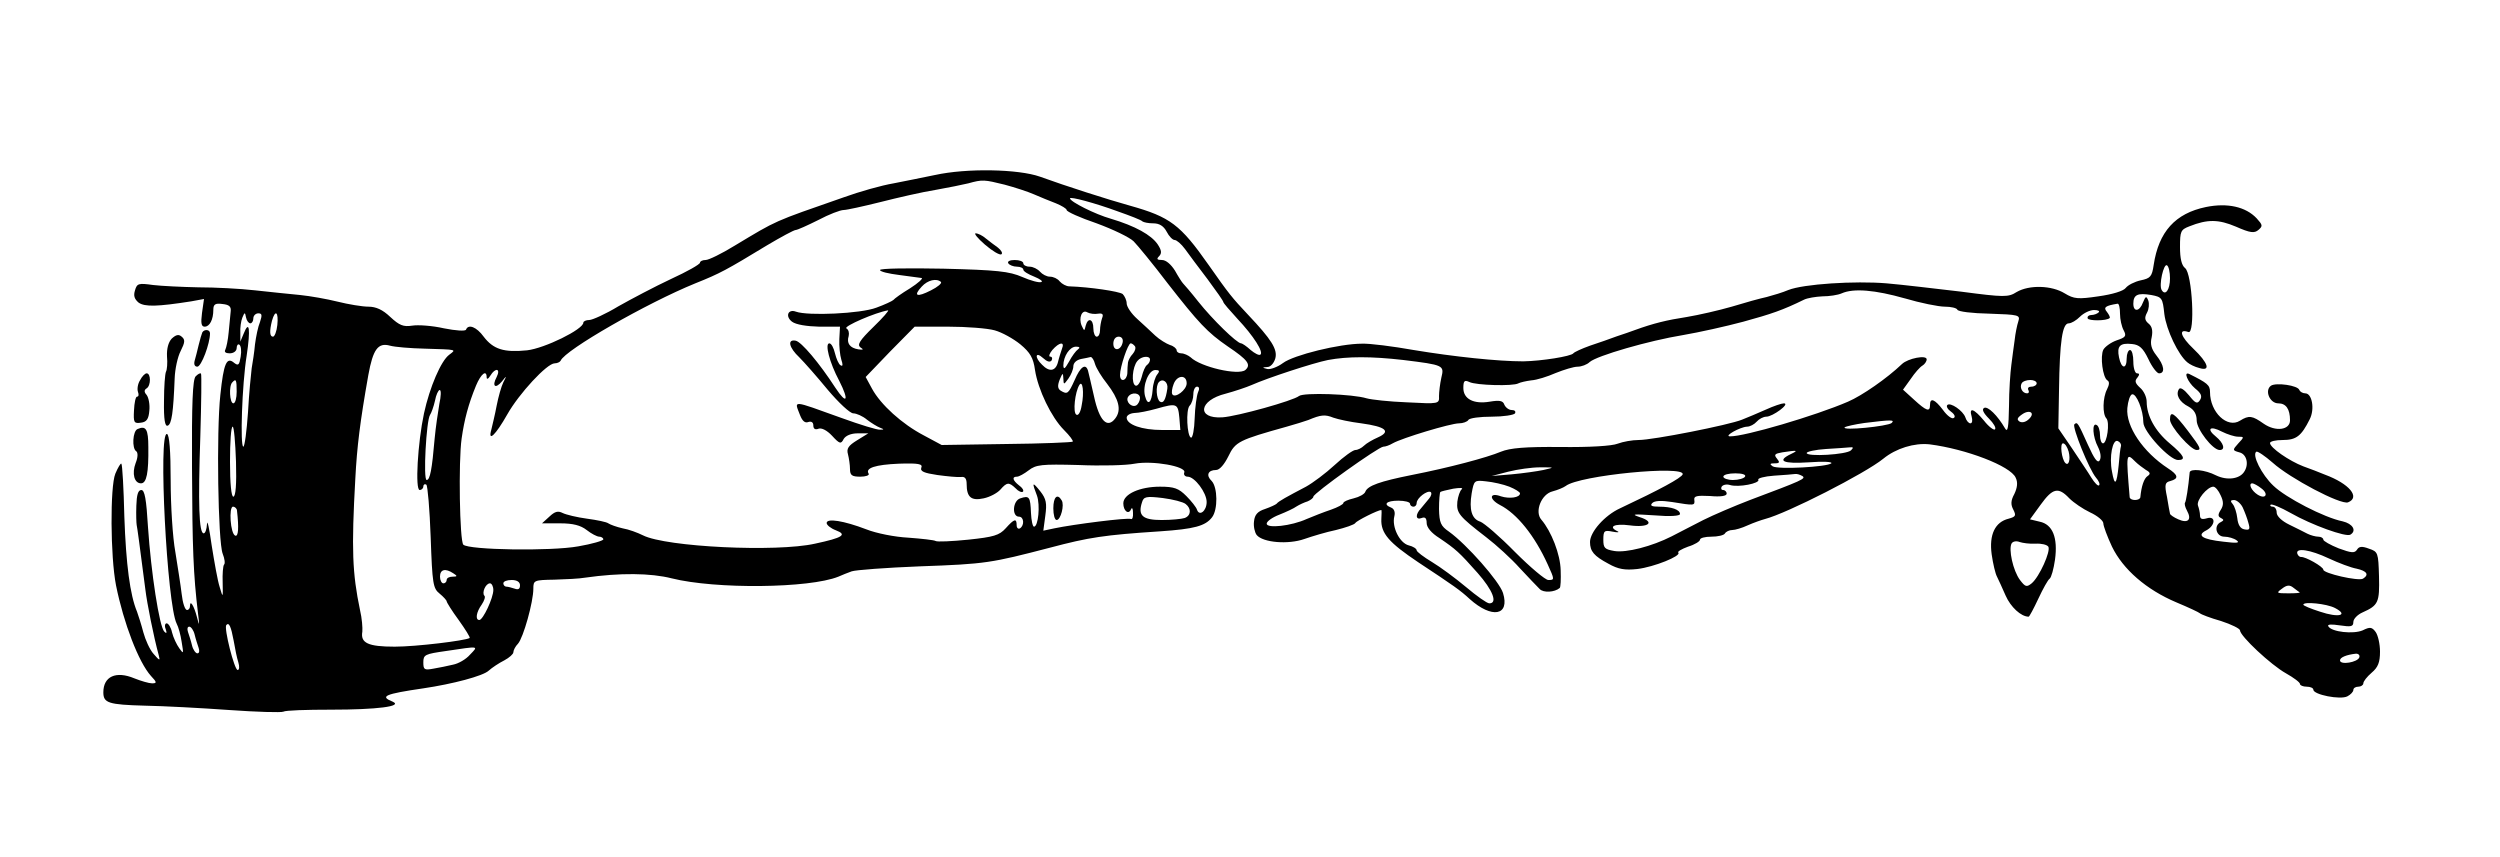
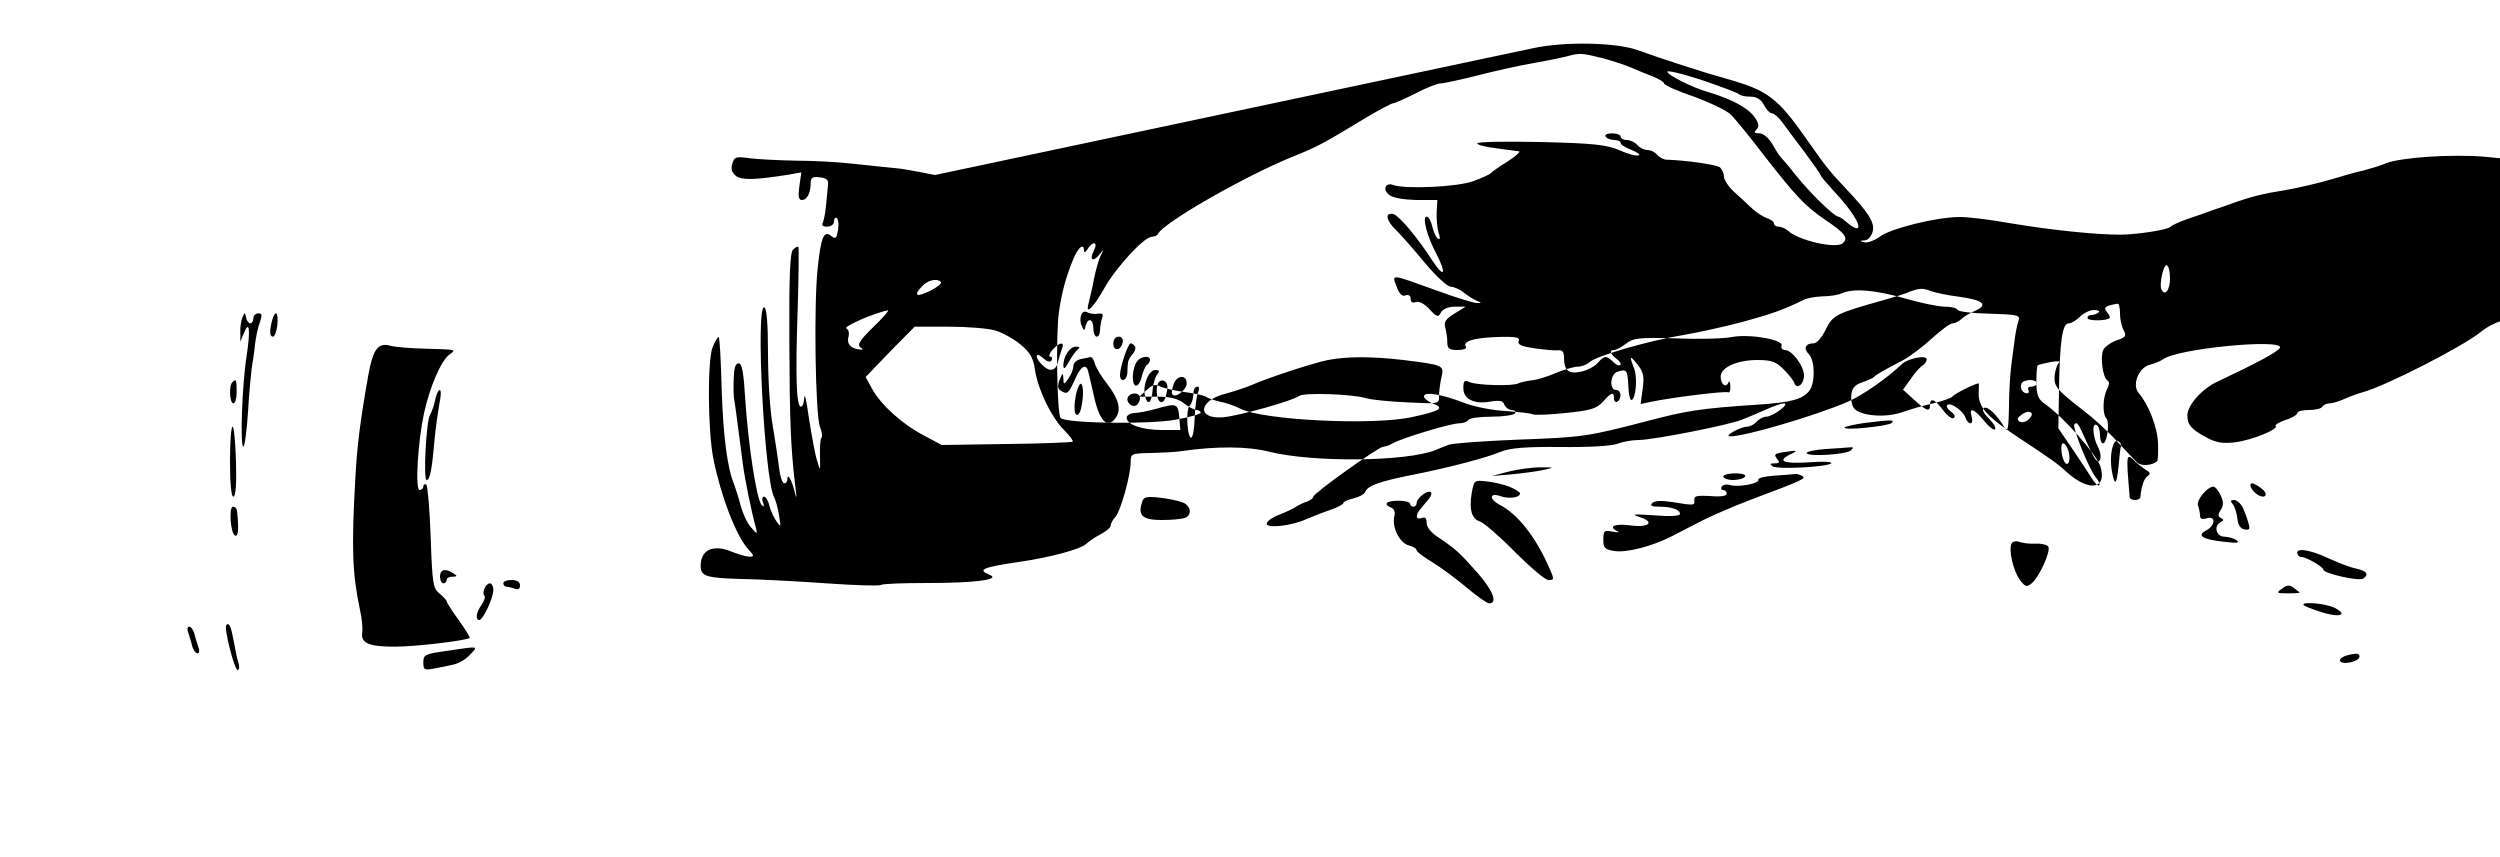
<svg xmlns="http://www.w3.org/2000/svg" width="1000" height="342.667" viewBox="0 0 750 257">
-   <path d="M280.5 52.5c-3.3.7-8.9 1.8-12.4 2.5-3.6.6-10.3 2.5-15 4.2-21.5 7.5-19.7 6.7-32.7 14.5-3.9 2.4-7.8 4.3-8.7 4.3-1 0-1.7.4-1.7.8 0 .5-3.9 2.7-8.7 4.9-4.9 2.3-11.9 6-15.8 8.2-3.8 2.3-7.8 4.1-8.7 4.1-1 0-1.8.4-1.8.8 0 2-11.6 7.7-16.9 8.3-6.9.7-10.1-.3-13-4.1-2.1-2.9-4.6-3.9-5.3-2.1-.2.5-3.1.3-6.6-.4-3.5-.8-7.8-1.1-9.6-.8-2.6.4-3.8-.1-6.5-2.6-2.3-2.2-4.3-3.1-6.6-3.1-1.8 0-6-.7-9.2-1.5s-8.3-1.7-11.3-2-9.1-.9-13.5-1.4-12-.9-17-.9c-4.9-.1-11.1-.4-13.6-.7-4.3-.6-4.8-.5-5.4 1.6-.5 1.6-.2 2.6 1.1 3.7 1.9 1.3 5.6 1.2 15.8-.4l3.8-.7-.6 4.2c-.4 3.1-.2 4.1.8 4.1 1.5 0 2.6-2.1 2.6-5.1 0-1.6.6-2 2.7-1.7 2.1.2 2.7.8 2.5 2.3-.1 1.1-.4 3.9-.6 6.2s-.7 4.6-1 5.2c-.4.7.1 1.1 1.3 1.1s2.1-.7 2.1-1.6c0-.8.4-1.3.8-1 .5.3.7 1.9.4 3.6-.4 2.5-.7 2.8-1.9 1.9-2.3-2-3.2 0-4.2 9.6-1.2 11-.7 44 .7 47.6.6 1.5.8 3 .4 3.3-.3.4-.5 2.8-.4 5.4.1 4.6.1 4.7-.9 1.3-.6-1.8-1.6-7.5-2.4-12.5-.7-5-1.3-7.9-1.4-6.4-.1 1.6-.5 2.8-1 2.8-1.4 0-1.7-8.7-1-29.2.3-10.1.4-18.5.2-18.7-.2-.3-.9.1-1.6.8-.9.9-1.2 8-1.1 27.4.1 24.3.4 32 1.8 43.7.5 3.8.4 4-.3 1.2-.9-3.5-2.1-5.4-2.1-3.4 0 .7-.4 1.2-.9 1.2-.6 0-1.3-2.1-1.6-4.8-.3-2.6-1.2-8.2-1.9-12.6-.8-4.3-1.4-14-1.4-21.4 0-9-.4-13.8-1.1-14-2.7-.9 0 51.2 2.9 56.9.5.9 1.2 3.4 1.5 5.5.6 3.6.6 3.7-.7 1.9-.8-1.1-1.8-3.2-2.2-4.8-.3-1.5-1.1-2.7-1.6-2.7s-.7.8-.3 1.7c.4 1.2.3 1.5-.4.8-1.5-1.4-4-17.9-4.9-31.3-.5-8.5-1-11.2-2-11.2s-1.4 1.5-1.5 4.7c-.1 2.7 0 5.2.1 5.8.2.9.8 5.4 2.6 19.3.5 4.2 2.5 14.2 4 19.7.5 1.8.3 1.8-1.5-.3-1.2-1.3-2.5-4.3-3.1-6.5-.6-2.3-1.5-5.1-1.9-6.2-2.1-5-3.3-14.2-3.8-28.5-.2-8.5-.6-15.7-.9-15.9-.2-.2-1 1.1-1.8 3-1.6 3.9-1.5 24.8.2 33.5 2.3 11.4 6.8 23.1 10.5 27.2 1.8 1.9 1.8 2.2.3 2.2-.9 0-3.3-.7-5.3-1.5-5.5-2.3-9.3-.6-9.3 4.2 0 3.2 1.5 3.7 12.5 4 5.5.1 16.9.7 25.2 1.3 8.4.6 15.7.8 16.3.5.6-.4 7-.6 14.3-.6 13.8 0 21.7-1 18.5-2.4-4-1.6-2.4-2.3 9.2-4 8.8-1.3 17.9-3.7 19.6-5.3 1-.9 3.1-2.3 4.7-3.1 1.5-.8 2.7-1.9 2.7-2.4 0-.6.6-1.8 1.4-2.6 1.6-1.8 4.6-12.5 4.6-16.5 0-2.5.2-2.6 6.3-2.7 3.4-.1 7.6-.3 9.2-.6 10.5-1.5 19.7-1.4 26 .2 13.2 3.3 41.3 3 50-.5 1.1-.5 2.9-1.2 4-1.6s10.3-1.1 20.5-1.5c19.8-.7 21.3-1 39-5.6 11.7-3.1 16.2-3.8 33-4.9 10.3-.7 13.6-1.6 15.6-4.2 1.8-2.3 1.7-9-.1-10.9-1.8-1.7-1.1-3.3 1.3-3.3 1.1 0 2.5-1.7 3.7-4.1 2.1-4.4 3.2-4.9 17.5-8.9 2.5-.7 5.4-1.6 6.5-2 3.8-1.6 5-1.7 7.5-.7 1.4.5 5.1 1.3 8.4 1.7 7.3 1 9 2.4 5 4.2-1.6.7-3.5 1.8-4.2 2.5s-1.9 1.3-2.6 1.3-3.5 2-6.2 4.5-6.6 5.4-8.6 6.5c-5.7 3-8.3 4.4-8.8 5.1-.3.3-1.8 1-3.5 1.6-2.2.7-3.1 1.7-3.3 3.7-.2 1.5.2 3.3.8 4.1 1.9 2.3 9.5 2.9 14.3 1.2 2.3-.8 6.6-2.1 9.5-2.7 2.8-.7 5.5-1.6 5.8-2.1.4-.7 6.8-3.9 7.8-3.9.1 0 .1 1.2 0 2.7-.2 4.3 2.3 7.1 11.1 13 10.6 7 12.6 8.4 15.4 11 6.7 6 12.1 5 10-1.8-1.1-3.5-10.9-14.6-16.2-18.4-2.5-1.7-2.9-2.7-3-6.8 0-2.6.2-4.9.4-5.1s2-.6 3.9-1c1.9-.3 3.1-.3 2.5.2-.5.4-1.1 2.1-1.3 3.7-.3 3.4.4 4.3 8.7 10.7 3 2.3 7.5 6.4 10 9.2 2.5 2.7 5.2 5.5 6 6.3 1.1 1.2 4.5 1 6-.3.3-.2.4-2.6.3-5.3-.1-4.8-2.8-11.7-5.8-15.2-2.1-2.4 0-7.7 3.4-8.5 1.5-.4 3.2-1.1 3.9-1.6 4-3.2 35.9-6.3 35.1-3.5-.4 1.1-6.9 4.6-18.8 10.2-4.6 2.1-9 7.1-9 10.1 0 2.8 1.2 4.2 5.5 6.5 3 1.7 5 2 8.7 1.6 5-.6 13.2-3.9 12.3-4.9-.4-.3 1-1.1 2.9-1.8 2-.6 3.6-1.6 3.6-2.1s1.5-.9 3.4-.9 3.8-.4 4.1-1c.3-.5 1.3-1 2.2-1 .8 0 2.9-.6 4.6-1.4 1.8-.8 4.1-1.6 5.2-1.9 6.6-1.7 30.1-13.7 35.5-18.1 3.8-3.1 9.3-4.8 13.9-4.3 10.9 1.4 24.3 6.5 25.8 10 .7 1.4.5 3-.4 4.9-1.1 2-1.1 3.2-.3 4.7.9 1.8.7 2.1-1.4 2.7-4.1 1-5.9 4.8-5.1 10.7.4 2.8 1.1 5.8 1.6 6.7.4.8 1.6 3.4 2.6 5.7 1.5 3.4 4.6 6.3 6.9 6.3.2 0 1.5-2.4 2.9-5.4s2.9-5.7 3.4-6c.5-.4 1.2-2.9 1.6-5.7.9-6.6-.7-10.6-4.6-11.4l-2.9-.7 3.2-4.4c3.6-5 5.3-5.4 8.6-1.9 1.3 1.3 4.1 3.2 6.2 4.2 2.2 1 4 2.5 4 3.3s1.2 4 2.6 7c3.3 6.8 10.3 12.9 19.3 16.7 3.6 1.5 6.8 3 7.1 3.3s3.1 1.4 6.3 2.3c3.1 1 5.7 2.3 5.7 2.8 0 1.7 9.3 10.4 13.8 12.9 2.3 1.3 4.2 2.7 4.2 3.2 0 .4.9.8 2 .8s2 .4 2 .9c0 1.5 8.1 3.1 10.2 2 1-.5 1.8-1.4 1.8-1.9 0-.6.7-1 1.5-1s1.5-.5 1.5-1c0-.6 1.1-2 2.5-3.2 1.9-1.6 2.5-3.1 2.5-6.3 0-2.3-.6-4.9-1.3-5.9-1.1-1.5-1.7-1.6-3.9-.5-2.8 1.2-9.3.5-10.3-1.2-.4-.6.8-.7 3.4-.3 3.4.5 4.1.4 4.1-1 0-.9 1.2-2.2 2.8-2.9 4.7-2.1 5.1-3 4.9-10.8-.2-7.1-.3-7.4-3-8.3-2.1-.8-3-.7-3.6.3-.7 1.1-1.7 1-5.5-.4-2.5-1-4.6-2.2-4.6-2.6 0-.5-.7-.9-1.5-.9s-2.3-.4-3.3-.9c-.9-.5-3.4-1.7-5.4-2.7-2.3-1.1-3.8-2.6-3.8-3.6s-.5-1.8-1.2-1.8c-.6 0-.9-.3-.6-.6s3 .8 6 2.5c6.3 3.6 16.6 7.3 17.9 6.5 2-1.2.7-3.3-2.3-4-5.5-1.1-17.1-7.1-20.8-10.7-3.5-3.3-6.5-9.3-5.1-10.2.4-.2 2.6 1.3 4.9 3.3 5.2 4.7 20.4 12.7 22.6 11.9 3.8-1.5.4-5.6-6.9-8.3-1.6-.7-4.6-1.8-6.5-2.5-4.2-1.6-10-5.6-10-7 0-.5 1.7-.9 3.8-.9 4.1 0 5.6-1.2 8.1-6.2 1.6-3.1.7-7.8-1.3-7.8-.8 0-1.6-.5-1.8-1-.4-1.4-7-2.3-8.5-1.3-2 1.4-.4 5.3 2.2 5.3 2.3 0 3.5 1.7 3.5 5.1 0 2.9-4.3 3.5-7.9 1-3.4-2.4-4.4-2.6-7.1-.9-3.8 2.4-9-2.5-9-8.6 0-2.1-.8-2.7-6.2-5.4-1.9-.9-.5 2.4 1.7 4.3 1.9 1.5 2.2 2.4 1.5 3.5-.8 1.3-1.4 1-3.3-1.4-1.5-1.8-2.6-2.5-3-1.9-1.1 1.7.1 3.9 2.9 5.3 1.6.9 2.4 2.2 2.4 4.1 0 2.7 4.8 8.9 6.9 8.9 1.8 0 1.2-2.1-1.1-4-3-2.4-1.8-3.4 1.8-1.5 1.6.8 3.8 1.5 4.8 1.5 1.9 0 1.9.1.1 2-1.8 2-1.8 2.1.3 2.7 2.2.5 3 3.6 1.4 5.9-1.4 2.1-5.1 2.6-8.4 1-3.3-1.7-7.7-2.1-7.9-.9-.4 4.5-1.1 8.8-1.4 9.1-.2.3 0 1.3.6 2.4 1.5 2.7.3 3.9-2.6 2.6-1.4-.6-2.5-1.4-2.5-1.7-.1-.3-.5-2.6-.9-5-.8-3.8-.6-4.4 1-4.8 2.6-.7 2.4-1.8-.7-3.8-7.5-4.9-12.7-12.6-12.2-18.1.2-2.1.8-3.9 1.4-4.1 1.3-.4 3.4 4.8 3.4 8.4 0 2.8 7.9 11.3 10.4 11.3s1.9-1.3-2.5-5-6.9-8.3-6.9-12.5c0-1.4-.9-3.3-2-4.2-1.4-1.3-1.7-2-.8-3 .7-.9.7-1.3-.1-1.3-.6 0-1.1-1.6-1.1-3.5s-.4-3.5-1-3.5c-.5 0-1 1.1-1 2.5 0 3.4-1.6 3.2-2.3-.3-.7-3.4.3-4.4 3.9-4 2.2.2 3.3 1.2 4.9 4.5 1.1 2.4 2.6 4.3 3.2 4.3 1.9 0 1.6-2.4-.8-5.4-1.5-1.9-1.9-3.4-1.4-5.4.4-2 .1-3.3-.9-4.1-1.2-1-1.3-1.8-.5-3.3.6-1.1.7-2.7.4-3.6-.6-1.5-.8-1.4-1.6.5-1 2.8-2.9 3-2.9.4 0-2.7 1.3-3.3 5.4-2.6 3.2.6 3.4.9 3.9 5.7.6 4.8 4.2 12.3 6.9 14.5.7.6 2.3 1.4 3.6 1.7 3.5 1.1 2.7-1.5-1.8-5.8-3.8-3.6-4.6-6.1-1.5-5 2.1.9 1.2-17.6-1-19.2-1-.8-1.5-2.8-1.5-6.3 0-4.7.2-5.2 2.8-6.2 5.5-2.2 8.8-2.1 14 .1 4.3 1.9 5.5 2 6.7 1 1.4-1.2 1.3-1.5-.5-3.5-3.3-3.5-8.8-4.7-15.2-3.4-9.2 1.9-14.2 7.4-15.7 17.4-.5 3.5-1 4-3.9 4.6-1.8.4-3.8 1.4-4.5 2.3s-3.9 1.9-8.2 2.5c-6.1.9-7.3.8-10.1-.9-3.9-2.4-10.6-2.6-14.4-.4-2.5 1.6-3.7 1.6-16.6-.1-7.7-.9-17.7-2.1-22.4-2.5-9.6-.8-25 .2-29.5 2-1.6.7-4.6 1.6-6.5 2.1-1.9.4-6.6 1.7-10.5 2.9-3.8 1.1-9.9 2.5-13.5 3.1-5.9.9-10 1.9-15.5 3.9-1.1.4-3.6 1.3-5.5 1.9-1.9.7-5.5 2-8 2.8-2.5.9-4.7 1.9-5 2.3-.7.9-9.5 2.3-15 2.4-7.6 0-20.9-1.4-32.9-3.4-6.2-1.1-13.2-2-15.5-1.9-6.7 0-20.5 3.4-23.7 5.8-1.6 1.2-3.8 2-4.7 1.8-1.6-.4-1.6-.5 0-.6 1 0 2-1.2 2.4-2.6.7-2.7-1.1-5.6-8.2-13.1-4.8-5.1-5.7-6.2-11.8-14.9-8.5-12.1-11.5-14.4-23.6-17.8-6.5-1.8-19.3-5.9-27-8.7-6.5-2.3-22-2.6-31.5-.5m20.9 2.9c3 .8 7 2.1 8.8 2.9s4.8 2 6.6 2.7c1.7.7 3.2 1.6 3.2 2 0 .5 4 2.3 9 4 4.9 1.8 9.9 4.2 11.1 5.4 1.1 1.1 5.8 6.8 10.2 12.6 9.3 11.9 11.9 14.7 18 18.9 6.1 4.1 7.1 5.5 5.3 7.1-2.1 1.7-13.4-.9-16.4-3.8-.7-.6-2-1.2-2.8-1.2s-1.4-.4-1.4-.9-.9-1.3-2-1.6c-1.1-.4-3.1-1.6-4.4-2.8s-3.7-3.5-5.4-5c-1.8-1.6-3.2-3.7-3.2-4.7 0-.9-.6-2.2-1.2-2.8-1.1-.8-9.9-2.1-16-2.3-.9 0-2.2-.7-2.9-1.5-.6-.8-1.9-1.4-2.9-1.4s-2.3-.7-3-1.5-2.1-1.5-3.1-1.5c-1.1 0-1.9-.5-1.9-1 0-.6-1.2-1-2.6-1s-2.3.4-1.9 1c.3.5 1.5 1 2.6 1 1 0 1.9.4 1.9.9s1.5 1.4 3.3 2.1c1.7.7 2.7 1.4 2.1 1.6-.6.3-3.2-.4-5.7-1.5-3.9-1.7-7.6-2.1-23.7-2.5-10.4-.2-19-.1-19 .4s2.6 1.1 5.8 1.5c3.1.4 6.1.8 6.7.9.5.1-1 1.5-3.5 3.1-2.5 1.5-4.7 3.1-5 3.5-.3.3-2.6 1.4-5.1 2.3-4.7 1.8-20.5 2.5-24.1 1.2-2.4-.9-3.3 1.4-1.2 3 1.2.9 4.4 1.4 8.2 1.5h6.2l-.2 3.7c-.1 2.1.2 4.9.6 6.2.5 1.5.5 2.1-.2 1.7-.6-.3-1.3-2-1.7-3.6-.4-1.7-1.1-3-1.7-3-1.4 0 0 5.7 3 11.3 3 5.9 2.3 7.3-1.2 2-4.8-7.4-10.2-13.8-11.9-14.1-2.6-.5-2 2.1 1.1 5 1.5 1.5 5.3 5.8 8.5 9.7 3.3 3.9 6.7 7.1 7.7 7.1.9 0 2.8.8 4.1 1.9 1.3 1 3.1 2.1 3.9 2.4 1.3.5 1.3.6 0 .6-.8.1-6-1.5-11.5-3.5-15.3-5.5-14.2-5.4-12.5-.9.7 1.8 1.5 2.5 2.5 2.1.9-.3 1.5.1 1.5 1 0 1.1.6 1.4 1.6 1 .9-.3 2.5.5 4 2.1 2.3 2.5 2.7 2.6 3.5 1 .6-1 2.2-1.7 4.2-1.7h3.2l-3.4 2.1c-2.6 1.6-3.2 2.5-2.7 4.2.3 1.2.6 3.2.6 4.4 0 1.9.6 2.3 3.1 2.3 1.6 0 2.8-.4 2.5-.9-1.1-1.7 2-2.7 9.1-3 5.9-.2 7.2.1 6.7 1.2-.4 1.1.8 1.6 4.8 2.2 2.9.4 6.1.7 7.1.6 1.2-.2 1.7.5 1.7 2.1 0 4 1.4 5.1 5.1 4.3 1.9-.4 4.1-1.6 5-2.6 2-2.3 2.6-2.3 4.6-.4.8.9 1.8 1.3 2.2 1 .3-.4-.2-1.2-1.2-1.9-1.9-1.5-2.2-2.6-.6-2.6.6 0 2.2-.9 3.5-1.9 2.2-1.7 3.8-1.9 14.9-1.6 6.9.3 14.5.1 16.9-.4 5.4-1 15.5.8 14.9 2.6-.3.7.2 1.3 1 1.3 2.1 0 5.7 4.8 5.7 7.6 0 2.7-2.2 4.4-2.9 2.3-.2-.7-1.7-2.6-3.2-4.1-2.3-2.3-3.6-2.8-7.9-2.8-6 0-11 2.2-11 5 0 2.3 1.6 3.5 2.3 1.8.3-.7.6-.3.6 1 .1 1.3-.2 2.1-.6 1.9-.8-.5-17.3 1.6-23 2.8l-3.3.7.6-4.5c.5-3.7.3-5-1.5-7.3-2.4-3-2.6-2.8-1 1.3 1 2.8.4 9.3-.9 9.3-.4 0-.8-1.9-.9-4.1-.2-4.9-.5-5.3-3.2-4.4-2.3.7-2.6 5.5-.4 5.5 1.5 0 1.7 2.6.3 3.5-.5.3-1-.1-1-.9 0-2.2-.7-2-3.3.9-1.9 2.1-3.6 2.6-11.2 3.4-4.9.5-9.4.7-9.8.4-.5-.3-4.2-.7-8.2-1-4-.2-9.6-1.3-12.6-2.5-6.8-2.6-11.9-3.4-11.9-1.9 0 .6 1.2 1.6 2.8 2.2 3.4 1.3 2.1 2.2-6.3 4-11.5 2.6-44.7 1-51.6-2.5-1.6-.8-4.3-1.8-6.1-2.1-1.8-.4-3.7-1.1-4.3-1.5-.5-.4-3.4-1-6.4-1.4s-6.3-1.2-7.3-1.7c-1.4-.7-2.3-.5-4 1.1l-2.2 2h5.5c3.8 0 6.1.6 7.9 2 1.4 1.1 3.1 2 3.8 2 .6 0 1.2.4 1.2.8s-3.4 1.4-7.5 2.1c-8.2 1.5-32.9 1.1-34.5-.5-1.1-1.1-1.5-25-.5-31.9.8-5.6 2-10.2 4.3-15.8 1.5-3.6 3.2-4.9 3.2-2.5 0 .7.5.5 1.1-.5 1.5-2.5 3.2-2.2 1.9.4-1.5 2.8-.4 3.7 1.6 1.3 1.4-1.8 1.5-1.8.4.3-.6 1.2-1.5 4.4-2 7-.5 2.7-1.3 5.9-1.6 7.2-1.1 3.9 1.3 1.6 4.8-4.6s11.9-15.3 14.2-15.3c.8 0 1.6-.4 1.8-.8 1.3-3.2 25.9-17.3 40.4-23.2 7.5-3 9.3-4 21.5-11.4 4.2-2.5 8.1-4.6 8.6-4.6s3.6-1.4 6.8-3c3.2-1.7 6.6-3 7.6-3 .9 0 5.9-1.1 11.1-2.4 5.1-1.3 12.5-3 16.3-3.6 3.9-.7 8.4-1.6 10-2 4.3-1.2 4.8-1.1 10.9.4m33.9 8c3.7 1.3 7.1 2.6 7.4 3 .4.3 1.8.6 3.3.6 1.8 0 3.1.8 4 2.5.7 1.4 1.8 2.5 2.4 2.5s2 1.2 3.1 2.7 4.1 5.6 6.8 9.1c2.6 3.5 4.7 6.5 4.7 6.8s1.9 2.5 4.2 5c4.9 5.2 8 10.1 6.9 10.8-.4.3-1.7-.4-2.9-1.4-1.2-1.1-2.5-2-2.9-2-1.3-.1-8.5-7.1-12.8-12.5-2.2-2.8-4.3-5.2-4.6-5.5s-1.4-2-2.4-3.8c-1.2-1.9-2.7-3.2-3.9-3.2-1.5 0-1.7-.3-.9-1.1.9-.9.8-1.8-.4-3.6-1.9-2.8-6.7-5.5-14.1-7.7-4.6-1.3-12.2-5.1-12.2-6.1 0-.6 7.5 1.4 14.3 3.9M651 83.5c0 3.4-1.4 5.4-2.5 3.5-.9-1.4.6-8.1 1.6-7.4.5.3.9 2 .9 3.9m-368.7 1.1c.3.4-1 1.5-3 2.5-4.3 2.2-5.4 1.7-2.8-1.1 1.8-2 4.5-2.6 5.8-1.4m289.1 4.9c4.7 1.4 10.2 2.5 12 2.5 1.9 0 3.6.4 3.8.9.2.6 4.5 1.1 9.6 1.2 8.9.3 9.3.4 8.7 2.3-.4 1.2-.9 3.7-1.1 5.6-.3 1.9-.7 5.3-1 7.5s-.7 7.8-.7 12.4c-.1 6.4-.4 8-1.2 6.6-2.2-3.8-5.2-6.8-6.3-6.1-.7.4-.2 1.5 1.5 3.2 1.4 1.4 2.2 2.8 1.8 3.2-.3.4-1.9-.8-3.3-2.6-3-3.6-4.6-4.2-3.7-1.2.3 1.1.2 2-.4 2-.5 0-1.2-.8-1.5-1.8-.7-2-4.5-4.6-5.4-3.7-.4.4.1 1.3 1.1 2 1.1.8 1.4 1.6.8 1.9-.5.4-2-.7-3.2-2.4-2.5-3.3-3.9-3.8-3.9-1.5 0 2.2-1.1 1.8-4.8-1.6l-3.3-3 2.3-3.2c1.2-1.8 2.8-3.6 3.5-4s1.3-1.3 1.3-1.9c0-1.4-5.6-.3-7.4 1.4-4.5 4.3-12 9.5-16.2 11.3-9.7 4.2-31.1 10.5-35.4 10.4-2 0 3-2.8 5.1-2.9.9 0 2.2-.7 2.9-1.5s2-1.5 2.9-1.5c1.9 0 7.2-3.9 5.3-4-.7 0-3.1.8-5.5 1.9-2.3 1-5.5 2.4-7.1 3-3.9 1.6-26.7 6.1-31 6.1-1.9 0-4.7.5-6.3 1.1-1.7.7-8.5 1.1-17.1 1-10.7-.1-15.2.3-17.9 1.4-4.3 1.8-15.6 4.8-26.8 7-9.5 1.9-13.2 3.2-13.9 5-.2.7-1.8 1.6-3.5 2s-3.1 1-3.1 1.4-1.7 1.3-3.7 2c-2.1.7-5.4 2-7.3 2.8-4.6 2.1-12 2.9-12 1.4 0-.7 1.7-1.9 3.8-2.7 2-.8 4.4-1.9 5.2-2.5.8-.5 2.3-1.2 3.3-1.5.9-.4 1.7-1 1.7-1.4 0-1 19.6-15 21-15 .6 0 1.8-.4 2.8-1 2.8-1.6 17.4-6 19.9-6 1.2 0 2.5-.5 2.8-1 .3-.6 3.5-1 7-1s6.7-.5 7-1c.3-.6-.1-1-1-1-.8 0-1.8-.7-2.2-1.6-.4-1.2-1.4-1.4-4.4-.9-4.8.8-7.9-.8-7.9-4.1 0-2.1.3-2.5 1.8-1.8 2 1 13.2 1.3 14.7.4.6-.3 2.3-.7 3.9-.9 1.6-.1 4.8-1.1 7.3-2.2 2.5-1 5.4-1.9 6.6-1.9 1.1 0 2.8-.6 3.6-1.4 2.2-1.9 17.7-6.4 28.1-8.1 4.7-.8 12.8-2.6 18-4 8.4-2.3 11.9-3.5 18.2-6.6 1-.5 3.5-.9 5.5-1 2.1 0 4.7-.4 5.8-.9 3.6-1.6 10.1-1 18.9 1.5m64.6 4.6c0 1.7.5 3.9 1.1 5 .9 1.7.6 2.1-2.1 3-1.7.6-3.5 1.9-4 2.8-1 2-.2 8.3 1.2 9.2.7.4.6 1.3-.1 2.7-1.3 2.5-1.4 7.4-.2 8.7 1.1 1.2.2 7.5-1 7.5-.5 0-.9-1.1-.9-2.4 0-1.4-.4-2.8-1-3.1-1.5-.9-1.2 3.6.4 6.6.8 1.6 1 3.2.5 4-.6 1-1.6-.4-3.5-4.6-3.1-6.9-3.2-7-4.1-6.2-.7.8 4.4 13.5 6.5 16 .8.9 1.3 2 .9 2.3-.3.3-1.3-.7-2.3-2.3-.9-1.5-3.6-5.5-5.8-8.8l-4.1-6 .2-11.5c.2-14.6 1-20 2.9-20 .8 0 2.3-.9 3.4-2s3-2 4.2-2 1.8.3 1.4.7-1.4.8-2.2.8c-.7 0-1.3.4-1.1 1 .2.8 5.7.8 6.6-.1.2-.2-.2-1-.8-1.8-1.2-1.4-.5-1.9 3.2-2.5.4 0 .7 1.3.7 3m-374 4c-4.1 4-4.9 5.3-3.9 6.1 1.1.7.9.8-.6.6-2.5-.4-3.6-1.8-2.9-4 .2-.9 0-1.9-.7-2.3-.9-.6 8.8-4.8 12.5-5.4.4 0-1.5 2.2-4.4 5m67.4-4c1.4-.2 1.7.2 1.2 1.4-.3.9-.6 2.5-.6 3.6 0 1-.4 1.9-1 1.9-.5 0-1-1.1-1-2.5 0-2.8-1.6-3.4-2.3-.8-.4 1.7-.4 1.7-1.2 0-1-2.3.1-5 1.7-4 .7.4 2.2.6 3.2.4M75.1 97c.5 0 .9-.7.9-1.5s.7-1.5 1.5-1.5c1.1 0 1.2.5.5 2.6-.6 1.4-1.2 4.4-1.5 6.7-.2 2.3-.7 5.5-1 7.2-.2 1.6-.8 7.6-1.1 13.2-.4 5.7-1 10.3-1.4 10.3-1 0-.4-18.7 1-27.3 1.2-8 .8-10.9-.9-6.6l-1 2.4v-2.7c-.1-1.4.2-3.5.6-4.5.7-1.7.8-1.7 1.1-.1.2 1 .8 1.8 1.3 1.8m8.1.5c-.2 1.9-.8 3.5-1.3 3.5q-1.5 0-.3-4.8c1-3.5 2-2.6 1.6 1.3m215.2 1.6c2.2.6 5.6 2.5 7.7 4.2 3 2.5 3.9 4.1 4.4 7.7.9 5.9 4.9 14.2 8.7 18 1.7 1.7 2.9 3.3 2.6 3.5-.2.2-9.2.6-19.8.7l-19.5.3-5.4-2.9c-6.5-3.4-12.9-9.2-15.5-14l-1.9-3.5 7.3-7.6 7.4-7.5h10c5.6 0 11.9.5 14 1.1m38.4 3.6c-.5 2.5-2.8 2.8-2.8.4 0-1.2.6-2.1 1.6-2.1.9 0 1.4.7 1.2 1.7m-209.3 1.9c9.8.3 9.4.2 7.3 1.8-2.5 1.8-5.9 9.8-7.6 17.6-1.9 8.9-2.7 23-1.3 23 .6 0 1.1-.5 1.1-1.1 0-.5.4-.8.9-.5.4.3 1 7.4 1.3 15.7.5 14.1.7 15.4 2.7 17 1.1.9 2.1 2 2.1 2.3s1.6 2.9 3.6 5.6c2 2.8 3.5 5.2 3.3 5.4-1.3.8-16.1 2.6-22.5 2.6-8 0-10.3-1.1-9.7-4.5.1-1.1-.1-4-.7-6.5-2.3-11-2.6-18.2-1.4-39.5.5-9.5 1.4-16.9 3.9-31 1.4-7.7 2.9-9.8 6.5-8.8 1.4.4 6.1.8 10.5.9m191.1 0c-.3.9-.9 2.7-1.2 4-.7 2.8-2.6 3.1-4.8.8-2.3-2.2-2-4.1.3-2 1.2 1.1 2.1 1.4 2.6.7.3-.6.1-1.1-.4-1.1-.6 0-.3-.9.6-2 2.1-2.4 3.8-2.6 2.9-.4m21.9-.7c.3.5 0 1.5-.7 2.3-.7.7-1.3 1.9-1.4 2.5-.1.7-.2 2.2-.2 3.3-.2 2.3-2.2 2.8-2.2.5 0-2.4 2.4-9.5 3.2-9.5.4 0 .9.4 1.3.9m-17.1.9c-.6.4-1.8 2-2.7 3.7-1.2 2.1-1.6 2.5-1.7 1.2 0-2.8 1.9-5.7 3.8-5.7 1.1 0 1.3.3.6.8m5.1 4.4c.4 1.3 2 3.9 3.6 5.9 3.6 4.7 4.4 7.9 2.5 10.4-2.4 3.2-4.8.8-6.4-6.6-.8-3.5-1.6-7-1.8-7.7-.7-2.3-2.3-1.2-4 2.8-1.9 4.2-2.2 4.4-4.2 3.2-.9-.6-1-1.5-.3-3.3.9-2.1 1-2.2 1.1-.4.1 2 .1 2 1.5.1.8-1.1 1.5-2.8 1.5-3.7 0-1 .9-1.9 2.3-2.2 1.2-.2 2.5-.5 2.9-.6.4 0 1 .9 1.3 2.1m16.5-1.3c0 .6-.4 1.2-.9 1.6-.5.3-1.2 1.9-1.6 3.6-.4 1.6-1.2 2.8-1.8 2.6-1.4-.5-1-5.6.5-7.4 1.2-1.5 3.8-1.7 3.8-.4m76 .1c12.2 1.5 12.3 1.6 11.4 5.3-.4 1.8-.7 4.3-.7 5.5.1 2.4 0 2.4-9.6 1.9-5.3-.2-10.7-.8-12.1-1.2-4.2-1.3-18.9-1.8-20.3-.7-1.7 1.4-18.5 6.1-23 6.4-7.8.5-7.1-5.1 1-7.1 2.6-.7 6.2-1.9 7.8-2.6 4.7-2.1 18.4-6.6 22.9-7.5 5.9-1.1 13-1.1 22.6 0m-73.8 4.3c-.6.7-1.3 2.8-1.4 4.6-.3 4-1.5 5-2.3 1.9-.8-3.2 1.1-7.8 3.1-7.8 1.2 0 1.4.3.6 1.3m8.8 2.7c0 2-3.5 4.6-4.3 3.3-.3-.5-.1-1.8.4-3.1 1-2.7 3.9-2.9 3.9-.2m-285 2.5c0 1.9-.4 3.5-1 3.5-1.1 0-1.4-5.3-.3-6.3 1.1-1.2 1.3-.8 1.3 2.8m279.2-.9c-.5 3.4-1.2 4.5-2.2 3.9-1.1-.7-1.4-4.8-.3-5.9 1.2-1.2 2.8.1 2.5 2M611 115c0 .5-.7 1-1.6 1-.8 0-1.2.4-.9 1 .3.5.2 1-.4 1-1.4 0-2.3-1.8-1.6-3 .3-.6 1.5-1 2.6-1 1 0 1.9.4 1.9 1m-286.5 6.6c-.3 2-1 3.2-1.6 2.8-1.1-.6-.4-6.8.9-8.9 1-1.6 1.5 2.3.7 6.1m34.9-3.9c-.4 1-.9 4.5-1 7.8s-.6 5.9-1.1 5.8c-1.2-.4-1.6-8.4-.4-9.6.6-.6 1.1-2.1 1.1-3.4s.5-2.3 1.1-2.3c.7 0 .8.7.3 1.7m-227.6 3.5c-.4 2.4-1.1 7-1.4 10.3-.8 9.4-1.4 12.5-2.4 12.5-1.1 0-.1-17.9 1-19.5.4-.6 1.1-2.5 1.5-4.3.3-1.7 1-3.2 1.4-3.2.5 0 .4 1.9-.1 4.2m210.2-1.8c0 .8-.5 1.8-1.1 2.2-1.4.8-3.3-1.1-2.5-2.5 1-1.6 3.6-1.3 3.6.3m11.8 5.9.3 3.7h-5.5c-6 0-10.6-1.6-10.6-3.7 0-.7 1-1.3 2.3-1.4 1.2 0 4.2-.6 6.7-1.3 6-1.7 6.4-1.6 6.8 2.7m254.9.4c-.9.9-2 1.2-2.8.8-.9-.6-.8-1.1.6-2.1 2.3-1.7 4.2-.6 2.2 1.3m-41.2 1.2c-1.2 1-15.1 2.4-14.1 1.3.4-.3 3.1-.9 5.9-1.3 8.1-1 9.2-1 8.2 0M70.8 138.5c.2 6.8-.1 10.5-.8 10.5-.6 0-1-3.9-1-10.5 0-5.8.3-10.5.8-10.5.4 0 .8 4.7 1 10.5m565.5-4.7c-.2.6-.5 3.2-.7 5.8-.6 5.9-1.2 6.4-2 1.9-.9-4.5.2-9.8 1.7-9.2.7.3 1.1.9 1 1.5m-15.7 1.7c.6 2.4 0 4.4-1 3.4-1.1-1.1-1.7-5.9-.7-5.9.6 0 1.3 1.1 1.7 2.5m-65.3-.4c-1.3 1.3-13.3 2-13.3.8 0-.4 2.6-1 5.8-1.2 3.1-.2 6.4-.4 7.2-.5 1-.1 1.1.1.3.9m-18 1.1c-4.4 2.1-2.4 3 5.3 2.5 4.2-.3 7.2-.2 6.8.3-1.3 1.1-16 1.9-17.6.9-1-.7-.8-.9.6-.9 1.5 0 1.6-.3.7-1.4-1-1.2-.7-1.5 1.6-1.9 4.6-.7 4.9-.6 2.6.5m103.3 2.3c.8.8 2.3 1.9 3.2 2.5 1.3.7 1.4 1.2.5 1.8-1.1.7-1.9 3.1-2.2 6.4-.1.5-.8.8-1.6.8s-1.5-.3-1.6-.8c-1.1-13.3-1.1-13.5 1.7-10.7M463 141c-1.9.4-6.2 1-9.5 1.3l-6 .5 5-1.3c2.8-.7 7-1.3 9.5-1.3 4.5 0 4.5 0 1 .8m60.5 2c-.3.5-1.9 1-3.6 1-1.6 0-2.9-.5-2.9-1 0-.6 1.6-1 3.6-1 2.1 0 3.3.4 2.9 1m17.2-.2c1.2.8 0 1.3-15.7 7.2-4.7 1.8-11 4.5-14 6-3 1.6-7.3 3.7-9.5 4.9-5.9 3-13.6 5-17.2 4.4-2.9-.5-3.3-.9-3.3-3.4 0-2.7.3-2.9 2.8-2.4 1.5.3 2.1.2 1.5-.1-3-1.4-1-2.4 3.6-1.8 5.8.8 7.8-1 2.9-2.5-2.6-.9-1.7-.9 4.5-.5 4.7.4 7.7.2 7.7-.4 0-1.3-2.5-2.2-6.3-2.2-2.2 0-2.8-.3-2-1.1.7-.7 2.7-.8 5.9-.3 6.7 1.1 6.9 1.1 6.7-.6-.2-1.2.7-1.4 4.7-1.2 3.2.3 5 0 5-.7 0-.6-.5-1.1-1.1-1.1-.5 0-.7-.5-.4-1 .4-.6 1.5-.8 2.5-.5 2.5.8 9.1-.5 8.5-1.6-.3-.4 1.8-1 4.7-1.2s5.8-.4 6.3-.5c.6-.1 1.5.2 2.2.6m-87.9 3.2c1.7.7 3.2 1.6 3.2 2 0 1.3-3.2 1.7-5.7.9-3.5-1.3-3.7.8-.3 2.6 5.1 2.6 10.4 9.2 14.3 17.8 2.1 4.6 2.1 4.7.2 4.7-.9 0-5.4-3.8-10-8.4-4.6-4.7-9.3-8.7-10.4-9.1-2.6-.8-3.4-3.6-2.6-8.5.7-3.9.8-4 4.3-3.6 2.1.2 5.2.9 7 1.6m225.6.5c2.3 1.7 1.3 3.4-1.1 1.9-1.9-1.2-2.9-3.4-1.6-3.4.4 0 1.7.7 2.7 1.5m-12.2 2.1c.9 1.9.9 3 0 4.4s-.8 2 .1 2.4c.9.5.9.7 0 1.2-2.3 1-1.5 4.4 1 4.4 1.2 0 2.9.5 3.7 1.1 1.1.8 0 .9-4 .4-6.4-.7-8.1-1.9-5.1-3.4 2.8-1.5 2.9-4.5.1-3.6-1.4.4-2 .2-2-.9 0-.8-.3-2.1-.6-2.9-.6-1.6 2.8-5.7 4.6-5.7.6 0 1.6 1.2 2.2 2.6m-237.5 1c-.6.8-1.8 2.1-2.4 2.9-1.8 1.9-1.6 3.6.2 2.9 1-.4 1.5 0 1.5 1.5 0 1.3 1.4 3 3.8 4.5 5 3.4 5.9 4.2 11.5 10.5 4.5 5.1 6.1 9.1 3.5 9.1-.7 0-3.8-2.2-7-4.9-3.1-2.6-7.7-6-10.2-7.5s-4.6-3.1-4.6-3.5c0-.5-1.1-1.2-2.4-1.5-2.7-.7-5.1-5.5-4.3-8.7.3-1.2 0-2.2-.9-2.6-2.6-1-1.5-2.1 2.1-2.1 1.9 0 3.5.4 3.5.9s.5.9 1 .9c.6 0 1-.5 1-1.1 0-1.5 3.2-3.9 4.2-3.3.4.3.2 1.2-.5 2m-73 1.6c1.8 1.4 1.6 3.5-.3 4.2-.9.3-4 .6-6.9.6-5.7 0-7.2-1.3-5.9-5.3.5-1.7 1.2-1.9 6.2-1.3 3.1.4 6.2 1.2 6.9 1.8m317.1 1c.6 1.3 1.4 3.4 1.7 4.6.6 2 .4 2.3-1.2 2-1.2-.2-1.9-1.4-2.1-3.3-.2-1.7-.8-3.6-1.4-4.3-.8-.9-.6-1.2.4-1.2.8 0 2 1 2.6 2.2m-601.7 1c.6 5.2.4 7.8-.5 7.5-1.5-.5-2-8.7-.7-8.7.6 0 1.2.6 1.2 1.2m539.6 9.9c1.7-.1 3.4.3 3.8.9.8 1.3-2.7 9.1-5 11-1.5 1.2-1.9 1.1-3.5-1-2.1-2.8-3.5-9.3-2.5-11 .4-.6 1.4-.8 2.4-.4.9.3 3 .6 4.8.5m87.9 4.4c3 1.4 6.7 2.8 8.4 3.1 3.1.7 3.8 1.8 1.9 3-1.4.8-11.9-1.6-11.9-2.7 0-.9-5.5-4-6.7-3.8-.4 0-.9-.4-1.1-1-.6-1.9 3.9-1.2 9.4 1.4M136 172c1.3.8 1.2 1-.2 1-1 0-1.8.4-1.8 1 0 .5-.4 1-1 1-.5 0-1-.9-1-2 0-2.2 1.6-2.6 4-1m20 3.6c0 1.1-.5 1.4-1.6 1-.9-.3-2-.6-2.5-.6s-.9-.5-.9-1c0-.6 1.1-1 2.5-1 1.6 0 2.5.6 2.5 1.6m-8 1.4c0 2.4-3.1 9-4.2 9-1.3 0-.9-2.4.7-4.6.8-1.2 1.2-2.4.8-2.7-.8-.9.4-3.7 1.7-3.7.5 0 1 .9 1 2m541.9.7c.2.2-1.3.3-3.4.3-3.6 0-3.7-.1-1.9-1.4 1.4-1.1 2.3-1.2 3.4-.3.8.6 1.7 1.3 1.9 1.4m10.6 4.7c4.2 2.2 1.1 3-4.5 1.1-2.8-.9-5-1.8-5-2.1 0-1 7-.3 9.5 1m-630.4 9.8c.4 2.4 1 5.3 1.4 6.5.4 1.3.3 2.3-.2 2.3-1 0-4.2-12.7-3.4-13.5.8-.9 1.4.4 2.2 4.7m-11.7-1.8c.3 1.3.9 3.1 1.2 4s.2 1.6-.4 1.6c-.5 0-1.3-1.1-1.6-2.4s-.9-3.1-1.2-4-.2-1.6.4-1.6c.5 0 1.3 1.1 1.6 2.4m82.6 6c-1.2 1.4-3.5 2.7-5.1 3-1.6.4-4.2.9-5.9 1.2-2.7.5-3 .3-3-1.9 0-2.3.5-2.5 6.8-3.4 10.1-1.5 9.8-1.6 7.2 1.1m566.8.8c-.5 1.5-5.8 2.4-5.8.9 0-.9 2-1.7 4.8-2 .8 0 1.2.5 1 1.1" />
-   <path d="M295.5 73.4c2.2 1.9 4.4 3.2 4.9 2.9s0-1.2-1-2c-1-.7-2.7-2-3.7-2.8-.9-.8-2.3-1.5-3-1.5-.6 0 .6 1.5 2.8 3.4M316 152.5c0 1.9.4 3.5 1 3.5 1.2 0 2.4-4.5 1.5-5.9-1.3-2.2-2.5-1-2.5 2.4M60.7 99.7c-.2.5-.7 2.1-1.1 3.8-.4 1.6-.9 3.8-1.2 4.7-.3 1.1 0 1.8.8 1.8 1.2 0 3.8-6.9 3.8-10 0-1.2-1.7-1.3-2.3-.3M51.5 101.6c-1 1.1-1.5 3-1.4 5.3.2 2 0 4.1-.3 4.6-.3.6-.6 4.5-.6 8.8-.1 5.6.3 7.7 1.1 7.4 1.2-.4 1.7-4 2.1-14.2.1-2.8.9-6.5 1.8-8.2 1.3-2.6 1.4-3.4.3-4.3-.9-.8-1.7-.6-3 .6M42 114.1c-.7 1.1-.9 2.7-.6 3.5s.2 1.4-.3 1.4c-.4 0-.8 1.8-.9 4.1-.2 3.7 0 4 2.1 3.7 1.7-.2 2.3-1.1 2.5-3.6.2-1.8-.2-3.9-.8-4.7-.8-.9-.8-1.5 0-2 1.3-.8 1.3-4.5 0-4.5-.5 0-1.4.9-2 2.1M651 125.9c0 2 6.2 9.1 8 9.1 1.5 0 1.2-.7-2.6-5.7-4.2-5.5-5.4-6.3-5.4-3.4M41.3 128.7c-1.5.5-1.8 5.9-.4 6.7.5.4.5 1.8-.2 3.5-1.2 3.2-.4 6.1 1.6 6.1 1.7 0 2.3-3.2 2.2-10.9 0-5.3-.7-6.5-3.2-5.4" />
+   <path d="M280.5 52.5s-8.3-1.7-11.3-2-9.1-.9-13.5-1.4-12-.9-17-.9c-4.9-.1-11.1-.4-13.6-.7-4.3-.6-4.8-.5-5.4 1.6-.5 1.6-.2 2.6 1.1 3.7 1.9 1.3 5.6 1.2 15.8-.4l3.8-.7-.6 4.2c-.4 3.1-.2 4.1.8 4.1 1.5 0 2.6-2.1 2.6-5.1 0-1.6.6-2 2.7-1.7 2.1.2 2.7.8 2.5 2.3-.1 1.1-.4 3.9-.6 6.2s-.7 4.6-1 5.2c-.4.7.1 1.1 1.3 1.1s2.1-.7 2.1-1.6c0-.8.4-1.3.8-1 .5.3.7 1.9.4 3.6-.4 2.5-.7 2.8-1.9 1.9-2.3-2-3.2 0-4.2 9.6-1.2 11-.7 44 .7 47.6.6 1.5.8 3 .4 3.3-.3.4-.5 2.8-.4 5.4.1 4.6.1 4.7-.9 1.3-.6-1.8-1.6-7.5-2.4-12.5-.7-5-1.3-7.9-1.4-6.4-.1 1.6-.5 2.8-1 2.8-1.4 0-1.7-8.7-1-29.2.3-10.1.4-18.5.2-18.7-.2-.3-.9.1-1.6.8-.9.9-1.2 8-1.1 27.4.1 24.3.4 32 1.8 43.7.5 3.8.4 4-.3 1.2-.9-3.5-2.1-5.4-2.1-3.4 0 .7-.4 1.2-.9 1.2-.6 0-1.3-2.1-1.6-4.8-.3-2.6-1.2-8.2-1.9-12.6-.8-4.3-1.4-14-1.4-21.4 0-9-.4-13.8-1.1-14-2.7-.9 0 51.2 2.9 56.9.5.9 1.2 3.4 1.5 5.5.6 3.6.6 3.7-.7 1.9-.8-1.1-1.8-3.2-2.2-4.8-.3-1.5-1.1-2.7-1.6-2.7s-.7.8-.3 1.7c.4 1.2.3 1.5-.4.8-1.5-1.4-4-17.9-4.9-31.3-.5-8.5-1-11.2-2-11.2s-1.4 1.5-1.5 4.7c-.1 2.7 0 5.2.1 5.8.2.9.8 5.4 2.6 19.3.5 4.2 2.5 14.2 4 19.7.5 1.8.3 1.8-1.5-.3-1.2-1.3-2.5-4.3-3.1-6.5-.6-2.3-1.5-5.1-1.9-6.2-2.1-5-3.3-14.2-3.8-28.5-.2-8.5-.6-15.7-.9-15.9-.2-.2-1 1.1-1.8 3-1.6 3.9-1.5 24.8.2 33.5 2.3 11.4 6.8 23.1 10.5 27.2 1.8 1.9 1.8 2.2.3 2.2-.9 0-3.3-.7-5.3-1.5-5.5-2.3-9.3-.6-9.3 4.2 0 3.2 1.5 3.7 12.5 4 5.5.1 16.9.7 25.2 1.3 8.4.6 15.7.8 16.3.5.6-.4 7-.6 14.3-.6 13.8 0 21.7-1 18.5-2.4-4-1.6-2.4-2.3 9.2-4 8.8-1.3 17.9-3.7 19.6-5.3 1-.9 3.1-2.3 4.7-3.1 1.5-.8 2.7-1.9 2.7-2.4 0-.6.6-1.8 1.4-2.6 1.6-1.8 4.6-12.5 4.6-16.5 0-2.5.2-2.6 6.3-2.7 3.4-.1 7.6-.3 9.2-.6 10.5-1.5 19.7-1.4 26 .2 13.2 3.3 41.3 3 50-.5 1.1-.5 2.9-1.2 4-1.6s10.3-1.1 20.5-1.5c19.8-.7 21.3-1 39-5.6 11.7-3.1 16.2-3.8 33-4.9 10.3-.7 13.6-1.6 15.6-4.2 1.8-2.3 1.7-9-.1-10.9-1.8-1.7-1.1-3.3 1.3-3.3 1.1 0 2.5-1.7 3.7-4.1 2.1-4.4 3.2-4.9 17.5-8.9 2.5-.7 5.4-1.6 6.5-2 3.8-1.6 5-1.7 7.5-.7 1.4.5 5.1 1.3 8.4 1.7 7.3 1 9 2.4 5 4.2-1.6.7-3.5 1.8-4.2 2.5s-1.9 1.3-2.6 1.3-3.5 2-6.2 4.5-6.6 5.4-8.6 6.5c-5.7 3-8.3 4.4-8.8 5.1-.3.3-1.8 1-3.5 1.6-2.2.7-3.1 1.7-3.3 3.7-.2 1.5.2 3.3.8 4.1 1.9 2.3 9.5 2.9 14.3 1.2 2.3-.8 6.6-2.1 9.5-2.7 2.8-.7 5.5-1.6 5.8-2.1.4-.7 6.8-3.9 7.8-3.9.1 0 .1 1.2 0 2.7-.2 4.3 2.3 7.1 11.1 13 10.6 7 12.6 8.4 15.4 11 6.7 6 12.1 5 10-1.8-1.1-3.5-10.9-14.6-16.2-18.4-2.5-1.7-2.9-2.7-3-6.8 0-2.6.2-4.9.4-5.1s2-.6 3.9-1c1.9-.3 3.1-.3 2.5.2-.5.4-1.1 2.1-1.3 3.7-.3 3.4.4 4.3 8.7 10.7 3 2.3 7.5 6.4 10 9.2 2.5 2.7 5.2 5.5 6 6.3 1.1 1.2 4.5 1 6-.3.3-.2.4-2.6.3-5.3-.1-4.8-2.8-11.7-5.8-15.2-2.1-2.4 0-7.7 3.4-8.5 1.5-.4 3.2-1.1 3.9-1.6 4-3.2 35.9-6.3 35.1-3.5-.4 1.1-6.9 4.6-18.8 10.2-4.6 2.1-9 7.1-9 10.1 0 2.8 1.2 4.2 5.5 6.5 3 1.7 5 2 8.7 1.6 5-.6 13.2-3.9 12.3-4.9-.4-.3 1-1.1 2.9-1.8 2-.6 3.6-1.6 3.6-2.1s1.5-.9 3.4-.9 3.8-.4 4.1-1c.3-.5 1.3-1 2.2-1 .8 0 2.9-.6 4.6-1.4 1.8-.8 4.1-1.6 5.2-1.9 6.6-1.7 30.1-13.7 35.5-18.1 3.8-3.1 9.3-4.8 13.9-4.3 10.9 1.4 24.3 6.5 25.8 10 .7 1.4.5 3-.4 4.9-1.1 2-1.1 3.2-.3 4.7.9 1.8.7 2.1-1.4 2.7-4.1 1-5.9 4.8-5.1 10.7.4 2.8 1.1 5.8 1.6 6.7.4.8 1.6 3.4 2.6 5.7 1.5 3.4 4.6 6.3 6.9 6.3.2 0 1.5-2.4 2.9-5.4s2.9-5.7 3.4-6c.5-.4 1.2-2.9 1.6-5.7.9-6.6-.7-10.6-4.6-11.4l-2.9-.7 3.2-4.4c3.6-5 5.3-5.4 8.6-1.9 1.3 1.3 4.1 3.2 6.2 4.2 2.2 1 4 2.5 4 3.3s1.2 4 2.6 7c3.3 6.8 10.3 12.9 19.3 16.7 3.6 1.5 6.8 3 7.1 3.3s3.1 1.4 6.3 2.3c3.1 1 5.7 2.3 5.7 2.8 0 1.7 9.3 10.4 13.8 12.9 2.3 1.3 4.2 2.7 4.2 3.2 0 .4.9.8 2 .8s2 .4 2 .9c0 1.5 8.1 3.1 10.2 2 1-.5 1.8-1.4 1.8-1.9 0-.6.7-1 1.5-1s1.5-.5 1.5-1c0-.6 1.1-2 2.5-3.2 1.9-1.6 2.5-3.1 2.5-6.3 0-2.3-.6-4.9-1.3-5.9-1.1-1.5-1.7-1.6-3.9-.5-2.8 1.2-9.3.5-10.3-1.2-.4-.6.8-.7 3.4-.3 3.4.5 4.1.4 4.1-1 0-.9 1.2-2.2 2.8-2.9 4.7-2.1 5.1-3 4.9-10.8-.2-7.1-.3-7.4-3-8.3-2.1-.8-3-.7-3.6.3-.7 1.1-1.7 1-5.5-.4-2.5-1-4.6-2.2-4.6-2.6 0-.5-.7-.9-1.5-.9s-2.3-.4-3.3-.9c-.9-.5-3.4-1.7-5.4-2.7-2.3-1.1-3.8-2.6-3.8-3.6s-.5-1.8-1.2-1.8c-.6 0-.9-.3-.6-.6s3 .8 6 2.5c6.3 3.6 16.6 7.3 17.9 6.5 2-1.2.7-3.3-2.3-4-5.5-1.1-17.1-7.1-20.8-10.7-3.5-3.3-6.5-9.3-5.1-10.2.4-.2 2.6 1.3 4.9 3.3 5.2 4.7 20.4 12.7 22.6 11.9 3.8-1.5.4-5.6-6.9-8.3-1.6-.7-4.6-1.8-6.5-2.5-4.2-1.6-10-5.6-10-7 0-.5 1.7-.9 3.8-.9 4.1 0 5.6-1.2 8.1-6.2 1.6-3.1.7-7.8-1.3-7.8-.8 0-1.6-.5-1.8-1-.4-1.4-7-2.3-8.5-1.3-2 1.4-.4 5.3 2.2 5.3 2.3 0 3.5 1.7 3.5 5.1 0 2.9-4.3 3.5-7.9 1-3.4-2.4-4.4-2.6-7.1-.9-3.8 2.4-9-2.5-9-8.6 0-2.1-.8-2.7-6.2-5.4-1.9-.9-.5 2.4 1.7 4.3 1.9 1.5 2.2 2.4 1.5 3.5-.8 1.3-1.4 1-3.3-1.4-1.5-1.8-2.6-2.5-3-1.9-1.1 1.7.1 3.9 2.9 5.3 1.6.9 2.4 2.2 2.4 4.1 0 2.7 4.8 8.9 6.9 8.9 1.8 0 1.2-2.1-1.1-4-3-2.4-1.8-3.4 1.8-1.5 1.6.8 3.8 1.5 4.8 1.5 1.9 0 1.9.1.1 2-1.8 2-1.8 2.1.3 2.7 2.2.5 3 3.6 1.4 5.9-1.4 2.1-5.1 2.6-8.4 1-3.3-1.7-7.7-2.1-7.9-.9-.4 4.5-1.1 8.8-1.4 9.1-.2.3 0 1.3.6 2.4 1.5 2.7.3 3.9-2.6 2.6-1.4-.6-2.5-1.4-2.5-1.7-.1-.3-.5-2.6-.9-5-.8-3.8-.6-4.4 1-4.8 2.6-.7 2.4-1.8-.7-3.8-7.5-4.9-12.7-12.6-12.2-18.1.2-2.1.8-3.9 1.4-4.1 1.3-.4 3.4 4.8 3.4 8.4 0 2.8 7.9 11.3 10.4 11.3s1.9-1.3-2.5-5-6.9-8.3-6.9-12.5c0-1.4-.9-3.3-2-4.2-1.4-1.3-1.7-2-.8-3 .7-.9.7-1.3-.1-1.3-.6 0-1.1-1.6-1.1-3.5s-.4-3.5-1-3.5c-.5 0-1 1.1-1 2.5 0 3.4-1.6 3.2-2.3-.3-.7-3.4.3-4.4 3.9-4 2.2.2 3.3 1.2 4.9 4.5 1.1 2.4 2.6 4.3 3.2 4.3 1.9 0 1.6-2.4-.8-5.4-1.5-1.9-1.9-3.4-1.4-5.4.4-2 .1-3.3-.9-4.1-1.2-1-1.3-1.8-.5-3.3.6-1.1.7-2.7.4-3.6-.6-1.5-.8-1.4-1.6.5-1 2.8-2.9 3-2.9.4 0-2.7 1.3-3.3 5.4-2.6 3.2.6 3.4.9 3.9 5.7.6 4.8 4.2 12.3 6.9 14.5.7.6 2.3 1.4 3.6 1.7 3.5 1.1 2.7-1.5-1.8-5.8-3.8-3.6-4.6-6.1-1.5-5 2.1.9 1.2-17.6-1-19.2-1-.8-1.5-2.8-1.5-6.3 0-4.7.2-5.2 2.8-6.2 5.5-2.2 8.8-2.1 14 .1 4.3 1.9 5.5 2 6.7 1 1.4-1.2 1.3-1.5-.5-3.5-3.3-3.5-8.8-4.7-15.2-3.4-9.2 1.9-14.2 7.4-15.7 17.4-.5 3.5-1 4-3.9 4.6-1.8.4-3.8 1.4-4.5 2.3s-3.9 1.9-8.2 2.5c-6.1.9-7.3.8-10.1-.9-3.9-2.4-10.6-2.6-14.4-.4-2.5 1.6-3.7 1.6-16.6-.1-7.7-.9-17.7-2.1-22.4-2.5-9.6-.8-25 .2-29.5 2-1.6.7-4.6 1.6-6.5 2.1-1.9.4-6.6 1.7-10.5 2.9-3.8 1.1-9.9 2.5-13.5 3.1-5.9.9-10 1.9-15.5 3.9-1.1.4-3.6 1.3-5.5 1.9-1.9.7-5.5 2-8 2.8-2.5.9-4.7 1.9-5 2.3-.7.9-9.5 2.3-15 2.4-7.6 0-20.9-1.4-32.9-3.4-6.2-1.1-13.2-2-15.5-1.9-6.7 0-20.5 3.4-23.7 5.8-1.6 1.2-3.8 2-4.7 1.8-1.6-.4-1.6-.5 0-.6 1 0 2-1.2 2.4-2.6.7-2.7-1.1-5.6-8.2-13.1-4.8-5.1-5.7-6.2-11.8-14.9-8.5-12.1-11.5-14.4-23.6-17.8-6.5-1.8-19.3-5.9-27-8.7-6.5-2.3-22-2.6-31.5-.5m20.9 2.9c3 .8 7 2.1 8.8 2.9s4.8 2 6.6 2.7c1.7.7 3.2 1.6 3.2 2 0 .5 4 2.3 9 4 4.9 1.8 9.9 4.2 11.1 5.4 1.1 1.1 5.8 6.8 10.2 12.6 9.3 11.9 11.9 14.7 18 18.9 6.1 4.1 7.1 5.5 5.3 7.1-2.1 1.7-13.4-.9-16.4-3.8-.7-.6-2-1.2-2.8-1.2s-1.4-.4-1.4-.9-.9-1.3-2-1.6c-1.1-.4-3.1-1.6-4.4-2.8s-3.7-3.5-5.4-5c-1.8-1.6-3.2-3.7-3.2-4.7 0-.9-.6-2.2-1.2-2.8-1.1-.8-9.9-2.1-16-2.3-.9 0-2.2-.7-2.9-1.5-.6-.8-1.9-1.4-2.9-1.4s-2.3-.7-3-1.5-2.1-1.5-3.1-1.5c-1.1 0-1.9-.5-1.9-1 0-.6-1.2-1-2.6-1s-2.3.4-1.9 1c.3.5 1.5 1 2.6 1 1 0 1.9.4 1.9.9s1.5 1.4 3.3 2.1c1.7.7 2.7 1.4 2.1 1.6-.6.3-3.2-.4-5.7-1.5-3.9-1.7-7.6-2.1-23.7-2.5-10.4-.2-19-.1-19 .4s2.6 1.1 5.8 1.5c3.1.4 6.1.8 6.7.9.5.1-1 1.5-3.5 3.1-2.5 1.5-4.7 3.1-5 3.5-.3.3-2.6 1.4-5.1 2.3-4.7 1.8-20.5 2.5-24.1 1.2-2.4-.9-3.3 1.4-1.2 3 1.2.9 4.4 1.4 8.2 1.5h6.2l-.2 3.7c-.1 2.1.2 4.9.6 6.2.5 1.5.5 2.1-.2 1.7-.6-.3-1.3-2-1.7-3.6-.4-1.7-1.1-3-1.7-3-1.4 0 0 5.7 3 11.3 3 5.9 2.3 7.3-1.2 2-4.8-7.4-10.2-13.8-11.9-14.1-2.6-.5-2 2.1 1.1 5 1.5 1.5 5.3 5.8 8.5 9.7 3.3 3.9 6.7 7.1 7.7 7.1.9 0 2.8.8 4.1 1.9 1.3 1 3.1 2.1 3.9 2.4 1.3.5 1.3.6 0 .6-.8.1-6-1.5-11.5-3.5-15.3-5.5-14.2-5.4-12.5-.9.7 1.8 1.5 2.5 2.5 2.1.9-.3 1.5.1 1.5 1 0 1.1.6 1.4 1.6 1 .9-.3 2.5.5 4 2.1 2.3 2.5 2.7 2.6 3.5 1 .6-1 2.2-1.7 4.2-1.7h3.2l-3.4 2.1c-2.6 1.6-3.2 2.5-2.7 4.2.3 1.2.6 3.2.6 4.4 0 1.9.6 2.3 3.1 2.3 1.6 0 2.8-.4 2.5-.9-1.1-1.7 2-2.7 9.1-3 5.9-.2 7.2.1 6.7 1.2-.4 1.1.8 1.6 4.8 2.2 2.9.4 6.1.7 7.1.6 1.2-.2 1.7.5 1.7 2.1 0 4 1.4 5.1 5.1 4.3 1.9-.4 4.1-1.6 5-2.6 2-2.3 2.6-2.3 4.6-.4.8.9 1.8 1.3 2.2 1 .3-.4-.2-1.2-1.2-1.9-1.9-1.5-2.2-2.6-.6-2.6.6 0 2.2-.9 3.5-1.9 2.2-1.7 3.8-1.9 14.9-1.6 6.9.3 14.5.1 16.9-.4 5.4-1 15.5.8 14.9 2.6-.3.7.2 1.3 1 1.3 2.1 0 5.7 4.8 5.7 7.6 0 2.7-2.2 4.4-2.9 2.3-.2-.7-1.7-2.6-3.2-4.1-2.3-2.3-3.6-2.8-7.9-2.8-6 0-11 2.2-11 5 0 2.3 1.6 3.5 2.3 1.8.3-.7.6-.3.6 1 .1 1.3-.2 2.1-.6 1.9-.8-.5-17.3 1.6-23 2.8l-3.3.7.6-4.5c.5-3.7.3-5-1.5-7.3-2.4-3-2.6-2.8-1 1.3 1 2.8.4 9.3-.9 9.3-.4 0-.8-1.9-.9-4.1-.2-4.9-.5-5.3-3.2-4.4-2.3.7-2.6 5.5-.4 5.5 1.5 0 1.7 2.6.3 3.5-.5.3-1-.1-1-.9 0-2.2-.7-2-3.3.9-1.9 2.1-3.6 2.6-11.2 3.4-4.9.5-9.4.7-9.8.4-.5-.3-4.2-.7-8.2-1-4-.2-9.6-1.3-12.6-2.5-6.8-2.6-11.9-3.4-11.9-1.9 0 .6 1.2 1.6 2.8 2.2 3.4 1.3 2.1 2.2-6.3 4-11.5 2.6-44.7 1-51.6-2.5-1.6-.8-4.3-1.8-6.1-2.1-1.8-.4-3.7-1.1-4.3-1.5-.5-.4-3.4-1-6.4-1.4s-6.3-1.2-7.3-1.7c-1.4-.7-2.3-.5-4 1.1l-2.2 2h5.5c3.8 0 6.1.6 7.9 2 1.4 1.1 3.1 2 3.8 2 .6 0 1.2.4 1.2.8s-3.4 1.4-7.5 2.1c-8.2 1.5-32.9 1.1-34.5-.5-1.1-1.1-1.5-25-.5-31.9.8-5.6 2-10.2 4.3-15.8 1.5-3.6 3.2-4.9 3.2-2.5 0 .7.5.5 1.1-.5 1.5-2.5 3.2-2.2 1.9.4-1.5 2.8-.4 3.7 1.6 1.3 1.4-1.8 1.5-1.8.4.3-.6 1.2-1.5 4.4-2 7-.5 2.7-1.3 5.9-1.6 7.2-1.1 3.9 1.3 1.6 4.8-4.6s11.9-15.3 14.2-15.3c.8 0 1.6-.4 1.8-.8 1.3-3.2 25.9-17.3 40.4-23.2 7.5-3 9.3-4 21.5-11.4 4.2-2.5 8.1-4.6 8.6-4.6s3.6-1.4 6.8-3c3.2-1.7 6.6-3 7.6-3 .9 0 5.9-1.1 11.1-2.4 5.1-1.3 12.5-3 16.3-3.6 3.9-.7 8.4-1.6 10-2 4.3-1.2 4.8-1.1 10.9.4m33.9 8c3.7 1.3 7.1 2.6 7.4 3 .4.3 1.8.6 3.3.6 1.8 0 3.1.8 4 2.5.7 1.4 1.8 2.5 2.4 2.5s2 1.2 3.1 2.7 4.1 5.6 6.8 9.1c2.6 3.5 4.7 6.5 4.7 6.8s1.9 2.5 4.2 5c4.9 5.2 8 10.1 6.9 10.8-.4.3-1.7-.4-2.9-1.4-1.2-1.1-2.5-2-2.9-2-1.3-.1-8.5-7.1-12.8-12.5-2.2-2.8-4.3-5.2-4.6-5.5s-1.4-2-2.4-3.8c-1.2-1.9-2.7-3.2-3.9-3.2-1.5 0-1.7-.3-.9-1.1.9-.9.8-1.8-.4-3.6-1.9-2.8-6.7-5.5-14.1-7.7-4.6-1.3-12.2-5.1-12.2-6.1 0-.6 7.5 1.4 14.3 3.9M651 83.5c0 3.4-1.4 5.4-2.5 3.5-.9-1.4.6-8.1 1.6-7.4.5.3.9 2 .9 3.9m-368.7 1.1c.3.4-1 1.5-3 2.5-4.3 2.2-5.4 1.7-2.8-1.1 1.8-2 4.5-2.6 5.8-1.4m289.1 4.9c4.7 1.4 10.2 2.5 12 2.5 1.9 0 3.6.4 3.8.9.2.6 4.5 1.1 9.6 1.2 8.9.3 9.3.4 8.7 2.3-.4 1.2-.9 3.7-1.1 5.6-.3 1.9-.7 5.3-1 7.5s-.7 7.8-.7 12.4c-.1 6.4-.4 8-1.2 6.6-2.2-3.8-5.2-6.8-6.3-6.1-.7.4-.2 1.5 1.5 3.2 1.4 1.4 2.2 2.8 1.8 3.2-.3.4-1.9-.8-3.3-2.6-3-3.6-4.6-4.2-3.7-1.2.3 1.1.2 2-.4 2-.5 0-1.2-.8-1.5-1.8-.7-2-4.5-4.6-5.4-3.7-.4.4.1 1.3 1.1 2 1.1.8 1.4 1.6.8 1.9-.5.4-2-.7-3.2-2.4-2.5-3.3-3.9-3.8-3.9-1.5 0 2.2-1.1 1.8-4.8-1.6l-3.3-3 2.3-3.2c1.2-1.8 2.8-3.6 3.5-4s1.3-1.3 1.3-1.9c0-1.4-5.6-.3-7.4 1.4-4.5 4.3-12 9.5-16.2 11.3-9.7 4.2-31.1 10.5-35.4 10.4-2 0 3-2.8 5.1-2.9.9 0 2.2-.7 2.9-1.5s2-1.5 2.9-1.5c1.9 0 7.2-3.9 5.3-4-.7 0-3.1.8-5.5 1.9-2.3 1-5.5 2.4-7.1 3-3.9 1.6-26.7 6.1-31 6.1-1.9 0-4.7.5-6.3 1.1-1.7.7-8.5 1.1-17.1 1-10.7-.1-15.2.3-17.9 1.4-4.3 1.8-15.6 4.8-26.8 7-9.5 1.9-13.2 3.2-13.9 5-.2.7-1.8 1.6-3.5 2s-3.1 1-3.1 1.4-1.7 1.3-3.7 2c-2.1.7-5.4 2-7.3 2.8-4.6 2.1-12 2.9-12 1.4 0-.7 1.7-1.9 3.8-2.7 2-.8 4.4-1.9 5.2-2.5.8-.5 2.3-1.2 3.3-1.5.9-.4 1.7-1 1.7-1.4 0-1 19.6-15 21-15 .6 0 1.8-.4 2.8-1 2.8-1.6 17.4-6 19.9-6 1.2 0 2.5-.5 2.8-1 .3-.6 3.5-1 7-1s6.7-.5 7-1c.3-.6-.1-1-1-1-.8 0-1.8-.7-2.2-1.6-.4-1.2-1.4-1.4-4.4-.9-4.8.8-7.9-.8-7.9-4.1 0-2.1.3-2.5 1.8-1.8 2 1 13.2 1.3 14.7.4.6-.3 2.3-.7 3.9-.9 1.6-.1 4.8-1.1 7.3-2.2 2.5-1 5.4-1.9 6.6-1.9 1.1 0 2.8-.6 3.6-1.4 2.2-1.9 17.7-6.4 28.1-8.1 4.7-.8 12.8-2.6 18-4 8.4-2.3 11.9-3.5 18.2-6.6 1-.5 3.5-.9 5.5-1 2.1 0 4.7-.4 5.8-.9 3.6-1.6 10.1-1 18.9 1.5m64.6 4.6c0 1.7.5 3.9 1.1 5 .9 1.7.6 2.1-2.1 3-1.7.6-3.5 1.9-4 2.8-1 2-.2 8.3 1.2 9.2.7.4.6 1.3-.1 2.7-1.3 2.5-1.4 7.4-.2 8.7 1.1 1.2.2 7.5-1 7.5-.5 0-.9-1.1-.9-2.4 0-1.4-.4-2.8-1-3.1-1.5-.9-1.2 3.6.4 6.6.8 1.6 1 3.2.5 4-.6 1-1.6-.4-3.5-4.6-3.1-6.9-3.2-7-4.1-6.2-.7.8 4.4 13.5 6.5 16 .8.9 1.3 2 .9 2.3-.3.3-1.3-.7-2.3-2.3-.9-1.5-3.6-5.5-5.8-8.8l-4.1-6 .2-11.5c.2-14.6 1-20 2.9-20 .8 0 2.3-.9 3.4-2s3-2 4.2-2 1.8.3 1.4.7-1.4.8-2.2.8c-.7 0-1.3.4-1.1 1 .2.8 5.7.8 6.6-.1.2-.2-.2-1-.8-1.8-1.2-1.4-.5-1.9 3.2-2.5.4 0 .7 1.3.7 3m-374 4c-4.1 4-4.9 5.3-3.9 6.1 1.1.7.9.8-.6.6-2.5-.4-3.6-1.8-2.9-4 .2-.9 0-1.9-.7-2.3-.9-.6 8.8-4.8 12.5-5.4.4 0-1.5 2.2-4.4 5m67.4-4c1.4-.2 1.7.2 1.2 1.4-.3.9-.6 2.5-.6 3.6 0 1-.4 1.9-1 1.9-.5 0-1-1.1-1-2.5 0-2.8-1.6-3.4-2.3-.8-.4 1.7-.4 1.7-1.2 0-1-2.3.1-5 1.7-4 .7.4 2.2.6 3.2.4M75.1 97c.5 0 .9-.7.9-1.5s.7-1.5 1.5-1.5c1.1 0 1.2.5.5 2.6-.6 1.4-1.2 4.4-1.5 6.7-.2 2.3-.7 5.5-1 7.2-.2 1.6-.8 7.6-1.1 13.2-.4 5.7-1 10.3-1.4 10.3-1 0-.4-18.7 1-27.3 1.2-8 .8-10.9-.9-6.6l-1 2.4v-2.7c-.1-1.4.2-3.5.6-4.5.7-1.7.8-1.7 1.1-.1.2 1 .8 1.8 1.3 1.8m8.1.5c-.2 1.9-.8 3.5-1.3 3.5q-1.5 0-.3-4.8c1-3.5 2-2.6 1.6 1.3m215.2 1.6c2.2.6 5.6 2.5 7.7 4.2 3 2.5 3.9 4.1 4.4 7.7.9 5.9 4.9 14.2 8.7 18 1.7 1.7 2.9 3.3 2.6 3.5-.2.2-9.2.6-19.8.7l-19.5.3-5.4-2.9c-6.5-3.4-12.9-9.2-15.5-14l-1.9-3.5 7.3-7.6 7.4-7.5h10c5.6 0 11.9.5 14 1.1m38.4 3.6c-.5 2.5-2.8 2.8-2.8.4 0-1.2.6-2.1 1.6-2.1.9 0 1.4.7 1.2 1.7m-209.3 1.9c9.8.3 9.4.2 7.3 1.8-2.5 1.8-5.9 9.8-7.6 17.6-1.9 8.9-2.7 23-1.3 23 .6 0 1.1-.5 1.1-1.1 0-.5.4-.8.9-.5.4.3 1 7.4 1.3 15.7.5 14.1.7 15.4 2.7 17 1.1.9 2.1 2 2.1 2.3s1.6 2.9 3.6 5.6c2 2.8 3.5 5.2 3.3 5.4-1.3.8-16.1 2.6-22.5 2.6-8 0-10.3-1.1-9.7-4.5.1-1.1-.1-4-.7-6.5-2.3-11-2.6-18.2-1.4-39.5.5-9.5 1.4-16.9 3.9-31 1.4-7.7 2.9-9.8 6.5-8.8 1.4.4 6.1.8 10.5.9m191.1 0c-.3.9-.9 2.7-1.2 4-.7 2.8-2.6 3.1-4.8.8-2.3-2.2-2-4.1.3-2 1.2 1.1 2.1 1.4 2.6.7.3-.6.1-1.1-.4-1.1-.6 0-.3-.9.6-2 2.1-2.4 3.8-2.6 2.9-.4m21.9-.7c.3.5 0 1.5-.7 2.3-.7.7-1.3 1.9-1.4 2.5-.1.7-.2 2.2-.2 3.3-.2 2.3-2.2 2.8-2.2.5 0-2.4 2.4-9.5 3.2-9.5.4 0 .9.4 1.3.9m-17.1.9c-.6.4-1.8 2-2.7 3.7-1.2 2.1-1.6 2.5-1.7 1.2 0-2.8 1.9-5.7 3.8-5.7 1.1 0 1.3.3.6.8m5.1 4.4c.4 1.3 2 3.9 3.6 5.9 3.6 4.7 4.4 7.9 2.5 10.4-2.4 3.2-4.8.8-6.4-6.6-.8-3.5-1.6-7-1.8-7.7-.7-2.3-2.3-1.2-4 2.8-1.9 4.2-2.2 4.4-4.2 3.2-.9-.6-1-1.5-.3-3.3.9-2.1 1-2.2 1.1-.4.1 2 .1 2 1.5.1.8-1.1 1.5-2.8 1.5-3.7 0-1 .9-1.9 2.3-2.2 1.2-.2 2.5-.5 2.9-.6.4 0 1 .9 1.3 2.1m16.5-1.3c0 .6-.4 1.2-.9 1.6-.5.3-1.2 1.9-1.6 3.6-.4 1.6-1.2 2.8-1.8 2.6-1.4-.5-1-5.6.5-7.4 1.2-1.5 3.8-1.7 3.8-.4m76 .1c12.2 1.5 12.3 1.6 11.4 5.3-.4 1.8-.7 4.3-.7 5.5.1 2.4 0 2.4-9.6 1.9-5.3-.2-10.7-.8-12.1-1.2-4.2-1.3-18.9-1.8-20.3-.7-1.7 1.4-18.5 6.1-23 6.4-7.8.5-7.1-5.1 1-7.1 2.6-.7 6.2-1.9 7.8-2.6 4.7-2.1 18.4-6.6 22.9-7.5 5.9-1.1 13-1.1 22.6 0m-73.8 4.3c-.6.7-1.3 2.8-1.4 4.6-.3 4-1.5 5-2.3 1.9-.8-3.2 1.1-7.8 3.1-7.8 1.2 0 1.4.3.6 1.3m8.8 2.7c0 2-3.5 4.6-4.3 3.3-.3-.5-.1-1.8.4-3.1 1-2.7 3.9-2.9 3.9-.2m-285 2.5c0 1.9-.4 3.5-1 3.5-1.1 0-1.4-5.3-.3-6.3 1.1-1.2 1.3-.8 1.3 2.8m279.2-.9c-.5 3.4-1.2 4.5-2.2 3.9-1.1-.7-1.4-4.8-.3-5.9 1.2-1.2 2.8.1 2.5 2M611 115c0 .5-.7 1-1.6 1-.8 0-1.2.4-.9 1 .3.5.2 1-.4 1-1.4 0-2.3-1.8-1.6-3 .3-.6 1.5-1 2.6-1 1 0 1.9.4 1.9 1m-286.5 6.6c-.3 2-1 3.2-1.6 2.8-1.1-.6-.4-6.8.9-8.9 1-1.6 1.5 2.3.7 6.1m34.9-3.9c-.4 1-.9 4.5-1 7.8s-.6 5.9-1.1 5.8c-1.2-.4-1.6-8.4-.4-9.6.6-.6 1.1-2.1 1.1-3.4s.5-2.3 1.1-2.3c.7 0 .8.7.3 1.7m-227.6 3.5c-.4 2.4-1.1 7-1.4 10.3-.8 9.4-1.4 12.5-2.4 12.5-1.1 0-.1-17.9 1-19.5.4-.6 1.1-2.5 1.5-4.3.3-1.7 1-3.2 1.4-3.2.5 0 .4 1.9-.1 4.2m210.2-1.8c0 .8-.5 1.8-1.1 2.2-1.4.8-3.3-1.1-2.5-2.5 1-1.6 3.6-1.3 3.6.3m11.8 5.9.3 3.7h-5.5c-6 0-10.6-1.6-10.6-3.7 0-.7 1-1.3 2.3-1.4 1.2 0 4.2-.6 6.7-1.3 6-1.7 6.4-1.6 6.8 2.7m254.9.4c-.9.9-2 1.2-2.8.8-.9-.6-.8-1.1.6-2.1 2.3-1.7 4.2-.6 2.2 1.3m-41.2 1.2c-1.2 1-15.1 2.4-14.1 1.3.4-.3 3.1-.9 5.9-1.3 8.1-1 9.2-1 8.2 0M70.8 138.5c.2 6.8-.1 10.5-.8 10.5-.6 0-1-3.9-1-10.5 0-5.8.3-10.5.8-10.5.4 0 .8 4.7 1 10.5m565.5-4.7c-.2.6-.5 3.2-.7 5.8-.6 5.9-1.2 6.4-2 1.9-.9-4.5.2-9.8 1.7-9.2.7.3 1.1.9 1 1.5m-15.7 1.7c.6 2.4 0 4.4-1 3.4-1.1-1.1-1.7-5.9-.7-5.9.6 0 1.3 1.1 1.7 2.5m-65.3-.4c-1.3 1.3-13.3 2-13.3.8 0-.4 2.6-1 5.8-1.2 3.1-.2 6.4-.4 7.2-.5 1-.1 1.1.1.3.9m-18 1.1c-4.4 2.1-2.4 3 5.3 2.5 4.2-.3 7.2-.2 6.8.3-1.3 1.1-16 1.9-17.6.9-1-.7-.8-.9.6-.9 1.5 0 1.6-.3.7-1.4-1-1.2-.7-1.5 1.6-1.9 4.6-.7 4.9-.6 2.6.5m103.3 2.3c.8.8 2.3 1.9 3.2 2.5 1.3.7 1.4 1.2.5 1.8-1.1.7-1.9 3.1-2.2 6.4-.1.5-.8.8-1.6.8s-1.5-.3-1.6-.8c-1.1-13.3-1.1-13.5 1.7-10.7M463 141c-1.9.4-6.2 1-9.5 1.3l-6 .5 5-1.3c2.8-.7 7-1.3 9.5-1.3 4.5 0 4.5 0 1 .8m60.5 2c-.3.5-1.9 1-3.6 1-1.6 0-2.9-.5-2.9-1 0-.6 1.6-1 3.6-1 2.1 0 3.3.4 2.9 1m17.2-.2c1.2.8 0 1.3-15.7 7.2-4.7 1.8-11 4.5-14 6-3 1.6-7.3 3.7-9.5 4.9-5.9 3-13.6 5-17.2 4.4-2.9-.5-3.3-.9-3.3-3.4 0-2.7.3-2.9 2.8-2.4 1.5.3 2.1.2 1.5-.1-3-1.4-1-2.4 3.6-1.8 5.8.8 7.8-1 2.9-2.5-2.6-.9-1.7-.9 4.5-.5 4.7.4 7.7.2 7.7-.4 0-1.3-2.5-2.2-6.3-2.2-2.2 0-2.8-.3-2-1.1.7-.7 2.7-.8 5.9-.3 6.7 1.1 6.9 1.1 6.7-.6-.2-1.2.7-1.4 4.7-1.2 3.2.3 5 0 5-.7 0-.6-.5-1.1-1.1-1.1-.5 0-.7-.5-.4-1 .4-.6 1.5-.8 2.5-.5 2.5.8 9.1-.5 8.5-1.6-.3-.4 1.8-1 4.7-1.2s5.8-.4 6.3-.5c.6-.1 1.5.2 2.2.6m-87.9 3.2c1.7.7 3.2 1.6 3.2 2 0 1.3-3.2 1.7-5.7.9-3.5-1.3-3.7.8-.3 2.6 5.1 2.6 10.4 9.2 14.3 17.8 2.1 4.6 2.1 4.7.2 4.7-.9 0-5.4-3.8-10-8.4-4.6-4.7-9.3-8.7-10.4-9.1-2.6-.8-3.4-3.6-2.6-8.5.7-3.9.8-4 4.3-3.6 2.1.2 5.2.9 7 1.6m225.6.5c2.3 1.7 1.3 3.4-1.1 1.9-1.9-1.2-2.9-3.4-1.6-3.4.4 0 1.7.7 2.7 1.5m-12.2 2.1c.9 1.9.9 3 0 4.4s-.8 2 .1 2.4c.9.5.9.7 0 1.2-2.3 1-1.5 4.4 1 4.4 1.2 0 2.9.5 3.7 1.1 1.1.8 0 .9-4 .4-6.4-.7-8.1-1.9-5.1-3.4 2.8-1.5 2.9-4.5.1-3.6-1.4.4-2 .2-2-.9 0-.8-.3-2.1-.6-2.9-.6-1.6 2.8-5.7 4.6-5.7.6 0 1.6 1.2 2.2 2.6m-237.5 1c-.6.8-1.8 2.1-2.4 2.9-1.8 1.9-1.6 3.6.2 2.9 1-.4 1.5 0 1.5 1.5 0 1.3 1.4 3 3.8 4.5 5 3.4 5.9 4.2 11.5 10.5 4.5 5.1 6.1 9.1 3.5 9.1-.7 0-3.8-2.2-7-4.9-3.1-2.6-7.7-6-10.2-7.5s-4.6-3.1-4.6-3.5c0-.5-1.1-1.2-2.4-1.5-2.7-.7-5.1-5.5-4.3-8.7.3-1.2 0-2.2-.9-2.6-2.6-1-1.5-2.1 2.1-2.1 1.9 0 3.5.4 3.5.9s.5.9 1 .9c.6 0 1-.5 1-1.1 0-1.5 3.2-3.9 4.2-3.3.4.3.2 1.2-.5 2m-73 1.6c1.8 1.4 1.6 3.5-.3 4.2-.9.3-4 .6-6.9.6-5.7 0-7.2-1.3-5.9-5.3.5-1.7 1.2-1.9 6.2-1.3 3.1.4 6.2 1.2 6.9 1.8m317.1 1c.6 1.3 1.4 3.4 1.7 4.6.6 2 .4 2.3-1.2 2-1.2-.2-1.9-1.4-2.1-3.3-.2-1.7-.8-3.6-1.4-4.3-.8-.9-.6-1.2.4-1.2.8 0 2 1 2.6 2.2m-601.7 1c.6 5.2.4 7.8-.5 7.5-1.5-.5-2-8.7-.7-8.7.6 0 1.2.6 1.2 1.2m539.6 9.9c1.7-.1 3.4.3 3.8.9.8 1.3-2.7 9.1-5 11-1.5 1.2-1.9 1.1-3.5-1-2.1-2.8-3.5-9.3-2.5-11 .4-.6 1.4-.8 2.4-.4.9.3 3 .6 4.8.5m87.9 4.4c3 1.4 6.7 2.8 8.4 3.1 3.1.7 3.8 1.8 1.9 3-1.4.8-11.9-1.6-11.9-2.7 0-.9-5.5-4-6.7-3.8-.4 0-.9-.4-1.1-1-.6-1.9 3.9-1.2 9.4 1.4M136 172c1.3.8 1.2 1-.2 1-1 0-1.8.4-1.8 1 0 .5-.4 1-1 1-.5 0-1-.9-1-2 0-2.2 1.6-2.6 4-1m20 3.6c0 1.1-.5 1.4-1.6 1-.9-.3-2-.6-2.5-.6s-.9-.5-.9-1c0-.6 1.1-1 2.5-1 1.6 0 2.5.6 2.5 1.6m-8 1.4c0 2.4-3.1 9-4.2 9-1.3 0-.9-2.4.7-4.6.8-1.2 1.2-2.4.8-2.7-.8-.9.4-3.7 1.7-3.7.5 0 1 .9 1 2m541.9.7c.2.2-1.3.3-3.4.3-3.6 0-3.7-.1-1.9-1.4 1.4-1.1 2.3-1.2 3.4-.3.8.6 1.7 1.3 1.9 1.4m10.6 4.7c4.2 2.2 1.1 3-4.5 1.1-2.8-.9-5-1.8-5-2.1 0-1 7-.3 9.5 1m-630.4 9.8c.4 2.4 1 5.3 1.4 6.5.4 1.3.3 2.3-.2 2.3-1 0-4.2-12.7-3.4-13.5.8-.9 1.4.4 2.2 4.7m-11.7-1.8c.3 1.3.9 3.1 1.2 4s.2 1.6-.4 1.6c-.5 0-1.3-1.1-1.6-2.4s-.9-3.1-1.2-4-.2-1.6.4-1.6c.5 0 1.3 1.1 1.6 2.4m82.6 6c-1.2 1.4-3.5 2.7-5.1 3-1.6.4-4.2.9-5.9 1.2-2.7.5-3 .3-3-1.9 0-2.3.5-2.5 6.8-3.4 10.1-1.5 9.8-1.6 7.2 1.1m566.8.8c-.5 1.5-5.8 2.4-5.8.9 0-.9 2-1.7 4.8-2 .8 0 1.2.5 1 1.1" />
</svg>